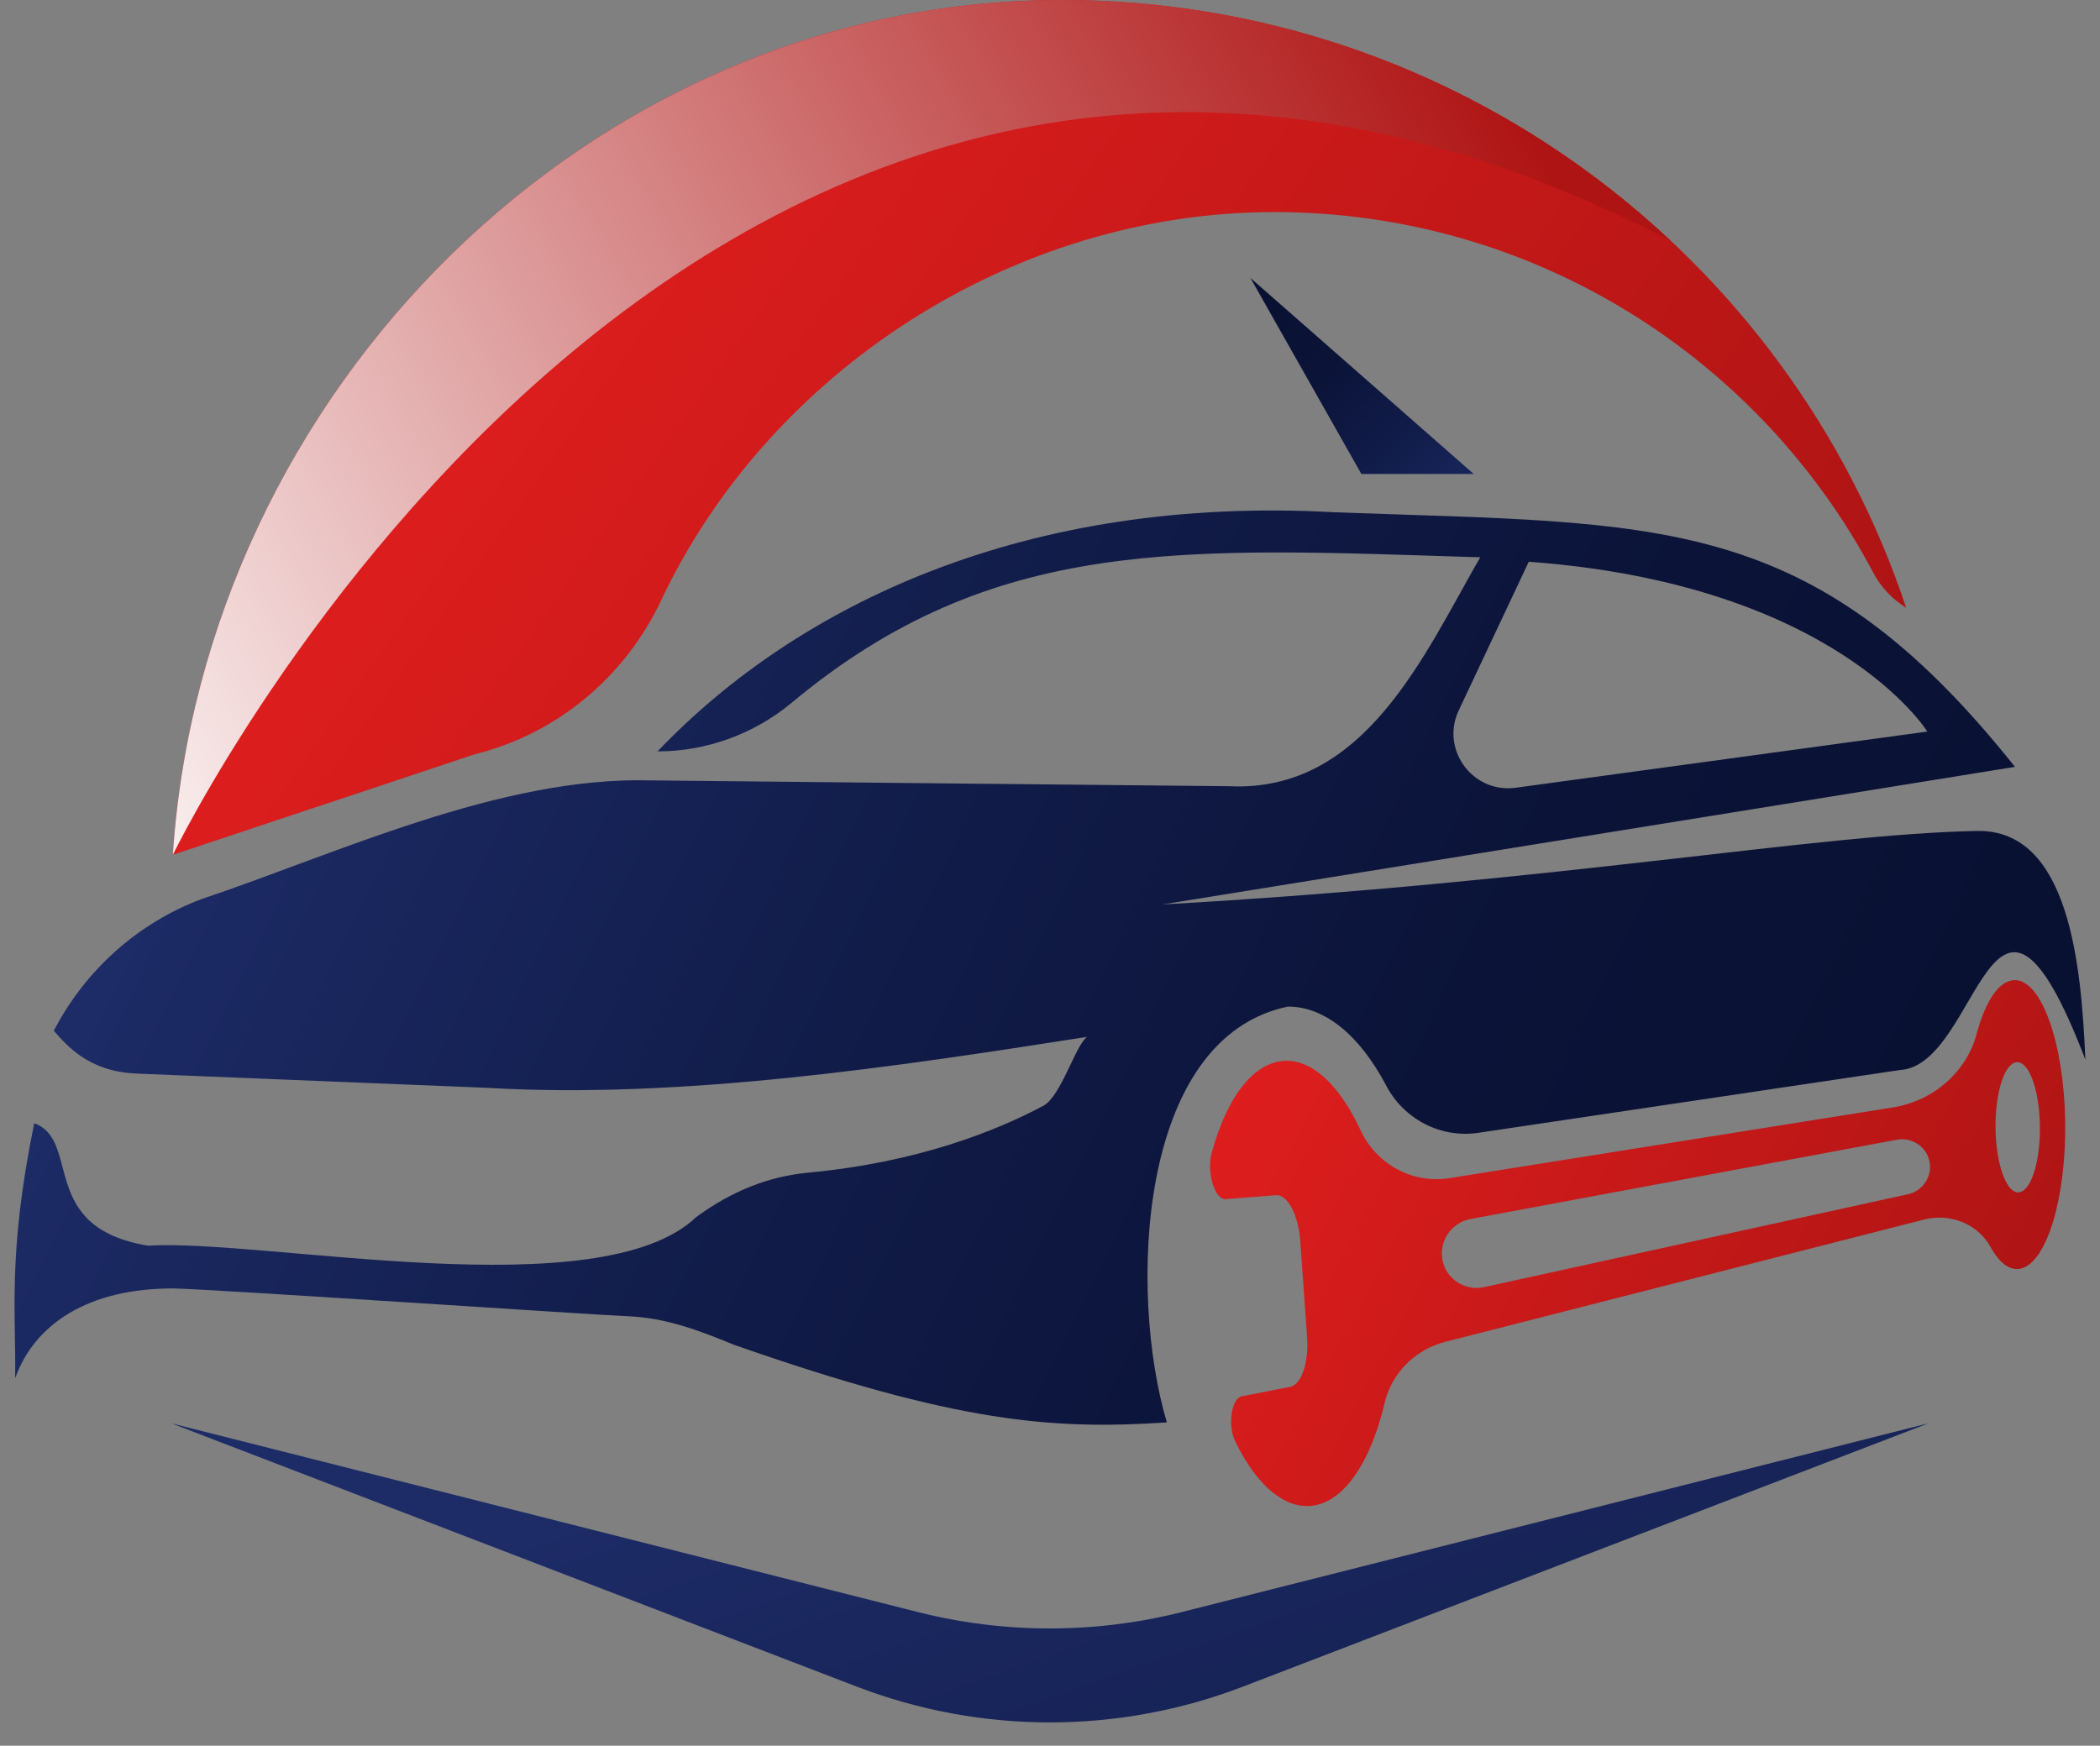
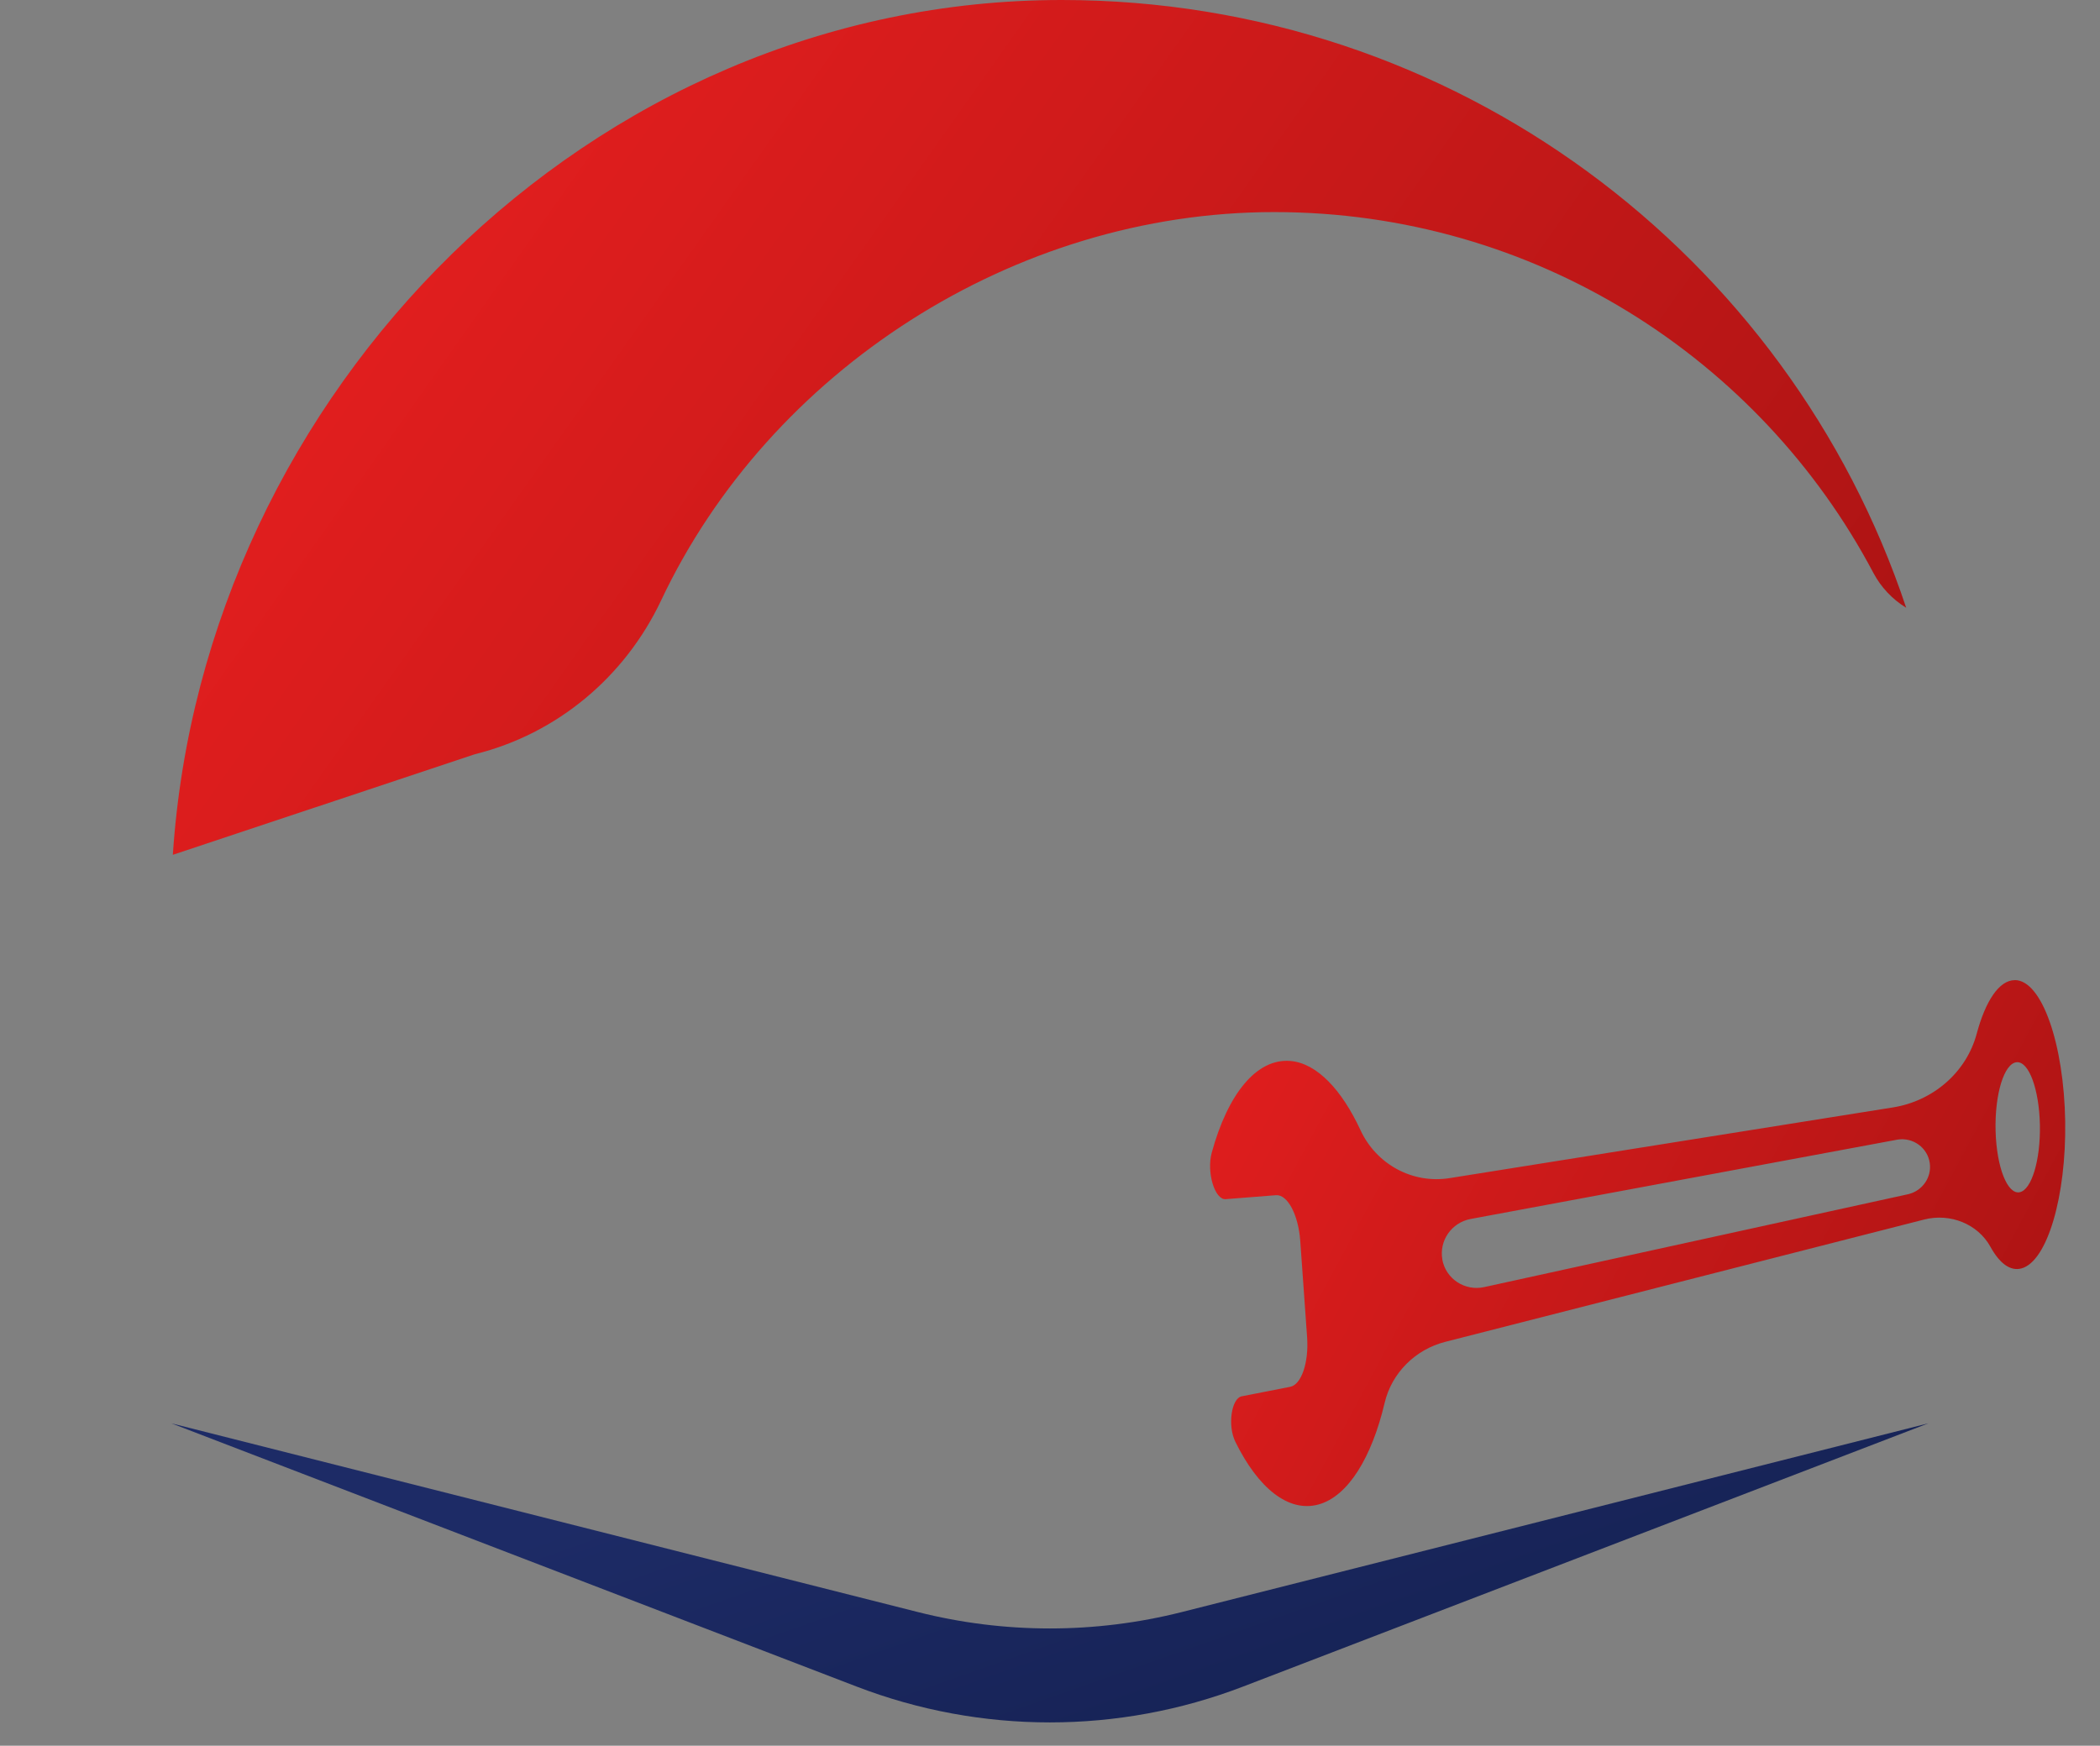
<svg xmlns="http://www.w3.org/2000/svg" width="89" height="74" viewBox="0 0 89 74" fill="none">
  <rect x="0" y="0" width="89" height="74" fill="#808080" stroke="none" />
  <g id="Group">
-     <path id="Vector" d="M88.38 44.914C88.209 41.008 87.726 35.148 83.791 35.224C76.97 35.353 66.098 37.39 49.261 38.34L85.396 32.507C76.751 21.656 70.359 22.223 56.608 21.717C43.467 20.976 33.782 25.65 27.868 31.851C29.949 31.851 31.965 31.113 33.559 29.784C42.122 22.65 50.209 23.234 62.734 23.624C60.338 27.779 57.84 33.604 52.087 33.327C52.087 33.327 27.622 33.085 27.595 33.081C21.202 32.897 14.248 36.201 8.536 38.114C5.833 39.129 3.608 41.135 2.28 43.694C2.835 44.316 3.745 45.419 5.778 45.508L20.651 46.113C28.857 46.595 37.943 45.225 46.071 43.953C45.585 44.292 44.969 46.475 44.216 46.875C42.245 47.927 38.919 49.27 34.264 49.707C32.577 49.865 31.023 50.483 29.511 51.587C25.439 55.485 11.24 52.506 6.271 52.803C1.582 52.034 3.464 48.351 1.452 47.613C0.306 53.179 0.689 55.755 0.641 58.427C1.462 56.114 3.766 54.607 7.345 54.617C8.68 54.624 25.476 55.758 26.633 55.796C28.221 55.864 29.624 56.394 31.089 56.999C40.599 60.33 44.617 60.61 49.452 60.296C47.83 54.839 48.169 44.001 54.586 42.669C56.126 42.669 57.6 43.854 58.73 45.983C59.469 47.422 61.026 48.252 62.631 48.023L80.516 45.358C83.921 45.184 84.386 34.503 88.383 44.924L88.38 44.914ZM61.865 30.023L64.791 23.812C77.809 24.765 81.683 31.011 81.683 31.011L64.24 33.392C62.371 33.648 60.992 31.691 61.868 30.023H61.865Z" fill="url(#paint0_linear_660_9583)" />
-     <path id="Vector_2" d="M52.994 11.781L57.696 20.091H62.457L52.994 11.781Z" fill="url(#paint1_linear_660_9583)" />
    <path id="Vector_3" d="M85.389 41.548C84.725 41.548 84.147 42.433 83.774 43.821C83.336 45.461 81.919 46.673 80.225 46.943L61.437 49.94C59.852 50.193 58.326 49.346 57.659 47.907C56.865 46.195 55.814 45.075 54.699 44.975C53.251 44.846 52.033 46.383 51.355 48.86C51.129 49.691 51.482 50.869 51.947 50.832L54.079 50.664C54.569 50.627 55.027 51.498 55.106 52.602L55.397 56.691C55.472 57.758 55.154 58.694 54.681 58.786L52.625 59.189C52.187 59.275 52.019 60.433 52.354 61.113C53.319 63.081 54.603 64.123 55.879 63.775C57.135 63.429 58.138 61.776 58.682 59.469C58.98 58.202 59.979 57.204 61.252 56.88L81.546 51.696C82.644 51.416 83.818 51.874 84.359 52.855C84.742 53.551 85.197 53.897 85.673 53.767C86.765 53.469 87.572 50.716 87.525 47.535C87.473 44.268 86.542 41.552 85.392 41.545L85.389 41.548ZM61.129 53.391C60.985 52.591 61.519 51.823 62.327 51.672L80.423 48.307C81.08 48.204 81.693 48.652 81.785 49.301C81.871 49.899 81.484 50.466 80.892 50.617L62.905 54.559C62.08 54.741 61.276 54.211 61.126 53.391H61.129ZM85.598 50.538C85.078 50.644 84.619 49.489 84.575 47.945C84.534 46.38 84.937 45.068 85.471 45.027C85.991 44.989 86.422 46.185 86.453 47.688C86.481 49.171 86.104 50.439 85.594 50.538H85.598Z" fill="url(#paint2_linear_660_9583)" />
    <path id="Vector_4" d="M81.727 60.334L50.092 68.333C46.417 69.262 42.57 69.262 38.895 68.333L7.26 60.334L36.304 71.493C41.574 73.519 47.412 73.519 52.683 71.493L81.727 60.334Z" fill="url(#paint3_linear_660_9583)" />
    <g id="Group_2">
      <path id="Vector_5" d="M80.786 25.763C80.201 25.404 79.722 24.898 79.4 24.293C74.592 15.194 65.023 8.99 54 8.99C42.977 8.99 32.611 15.721 28.022 25.445C26.489 28.691 23.614 31.106 20.127 31.971L7.325 36.235C8.622 16.623 25.018 0 44.996 0C61.663 0 75.803 10.797 80.786 25.763Z" fill="url(#paint4_linear_660_9583)" />
-       <path id="Vector_6" style="mix-blend-mode:multiply" d="M70.824 10.226C64.075 3.888 54.993 0 44.996 0C25.018 0 8.622 16.623 7.325 36.238C7.325 36.238 30.13 -10.968 70.824 10.223V10.226Z" fill="url(#paint5_linear_660_9583)" />
    </g>
  </g>
  <defs>
    <linearGradient id="paint0_linear_660_9583" x1="11.127" y1="28.257" x2="74.82" y2="59.166" gradientUnits="userSpaceOnUse">
      <stop stop-color="#1D2B66" />
      <stop offset="0.02" stop-color="#1C2A64" />
      <stop offset="0.4" stop-color="#111C49" />
      <stop offset="0.74" stop-color="#0B1338" />
      <stop offset="1" stop-color="#091133" />
    </linearGradient>
    <linearGradient id="paint1_linear_660_9583" x1="62.614" y1="22.657" x2="53.608" y2="13.52" gradientUnits="userSpaceOnUse">
      <stop stop-color="#1D2B66" />
      <stop offset="0.02" stop-color="#1C2A64" />
      <stop offset="0.4" stop-color="#111C49" />
      <stop offset="0.74" stop-color="#0B1338" />
      <stop offset="1" stop-color="#091133" />
    </linearGradient>
    <linearGradient id="paint2_linear_660_9583" x1="83.38" y1="59.746" x2="49.244" y2="41.38" gradientUnits="userSpaceOnUse">
      <stop stop-color="#AF1414" />
      <stop offset="1" stop-color="#E51F1F" />
    </linearGradient>
    <linearGradient id="paint3_linear_660_9583" x1="43.552" y1="57.666" x2="61.669" y2="109.075" gradientUnits="userSpaceOnUse">
      <stop stop-color="#1D2B66" />
      <stop offset="0.74" stop-color="#0E1841" />
      <stop offset="1" stop-color="#091133" />
    </linearGradient>
    <linearGradient id="paint4_linear_660_9583" x1="67.45" y1="43.014" x2="14.81" y2="5.774" gradientUnits="userSpaceOnUse">
      <stop stop-color="#AF1414" />
      <stop offset="1" stop-color="#E51F1F" />
    </linearGradient>
    <linearGradient id="paint5_linear_660_9583" x1="61.817" y1="0.338" x2="0.486" y2="34.603" gradientUnits="userSpaceOnUse">
      <stop stop-color="#AF1414" />
      <stop offset="1" stop-color="white" />
    </linearGradient>
  </defs>
</svg>